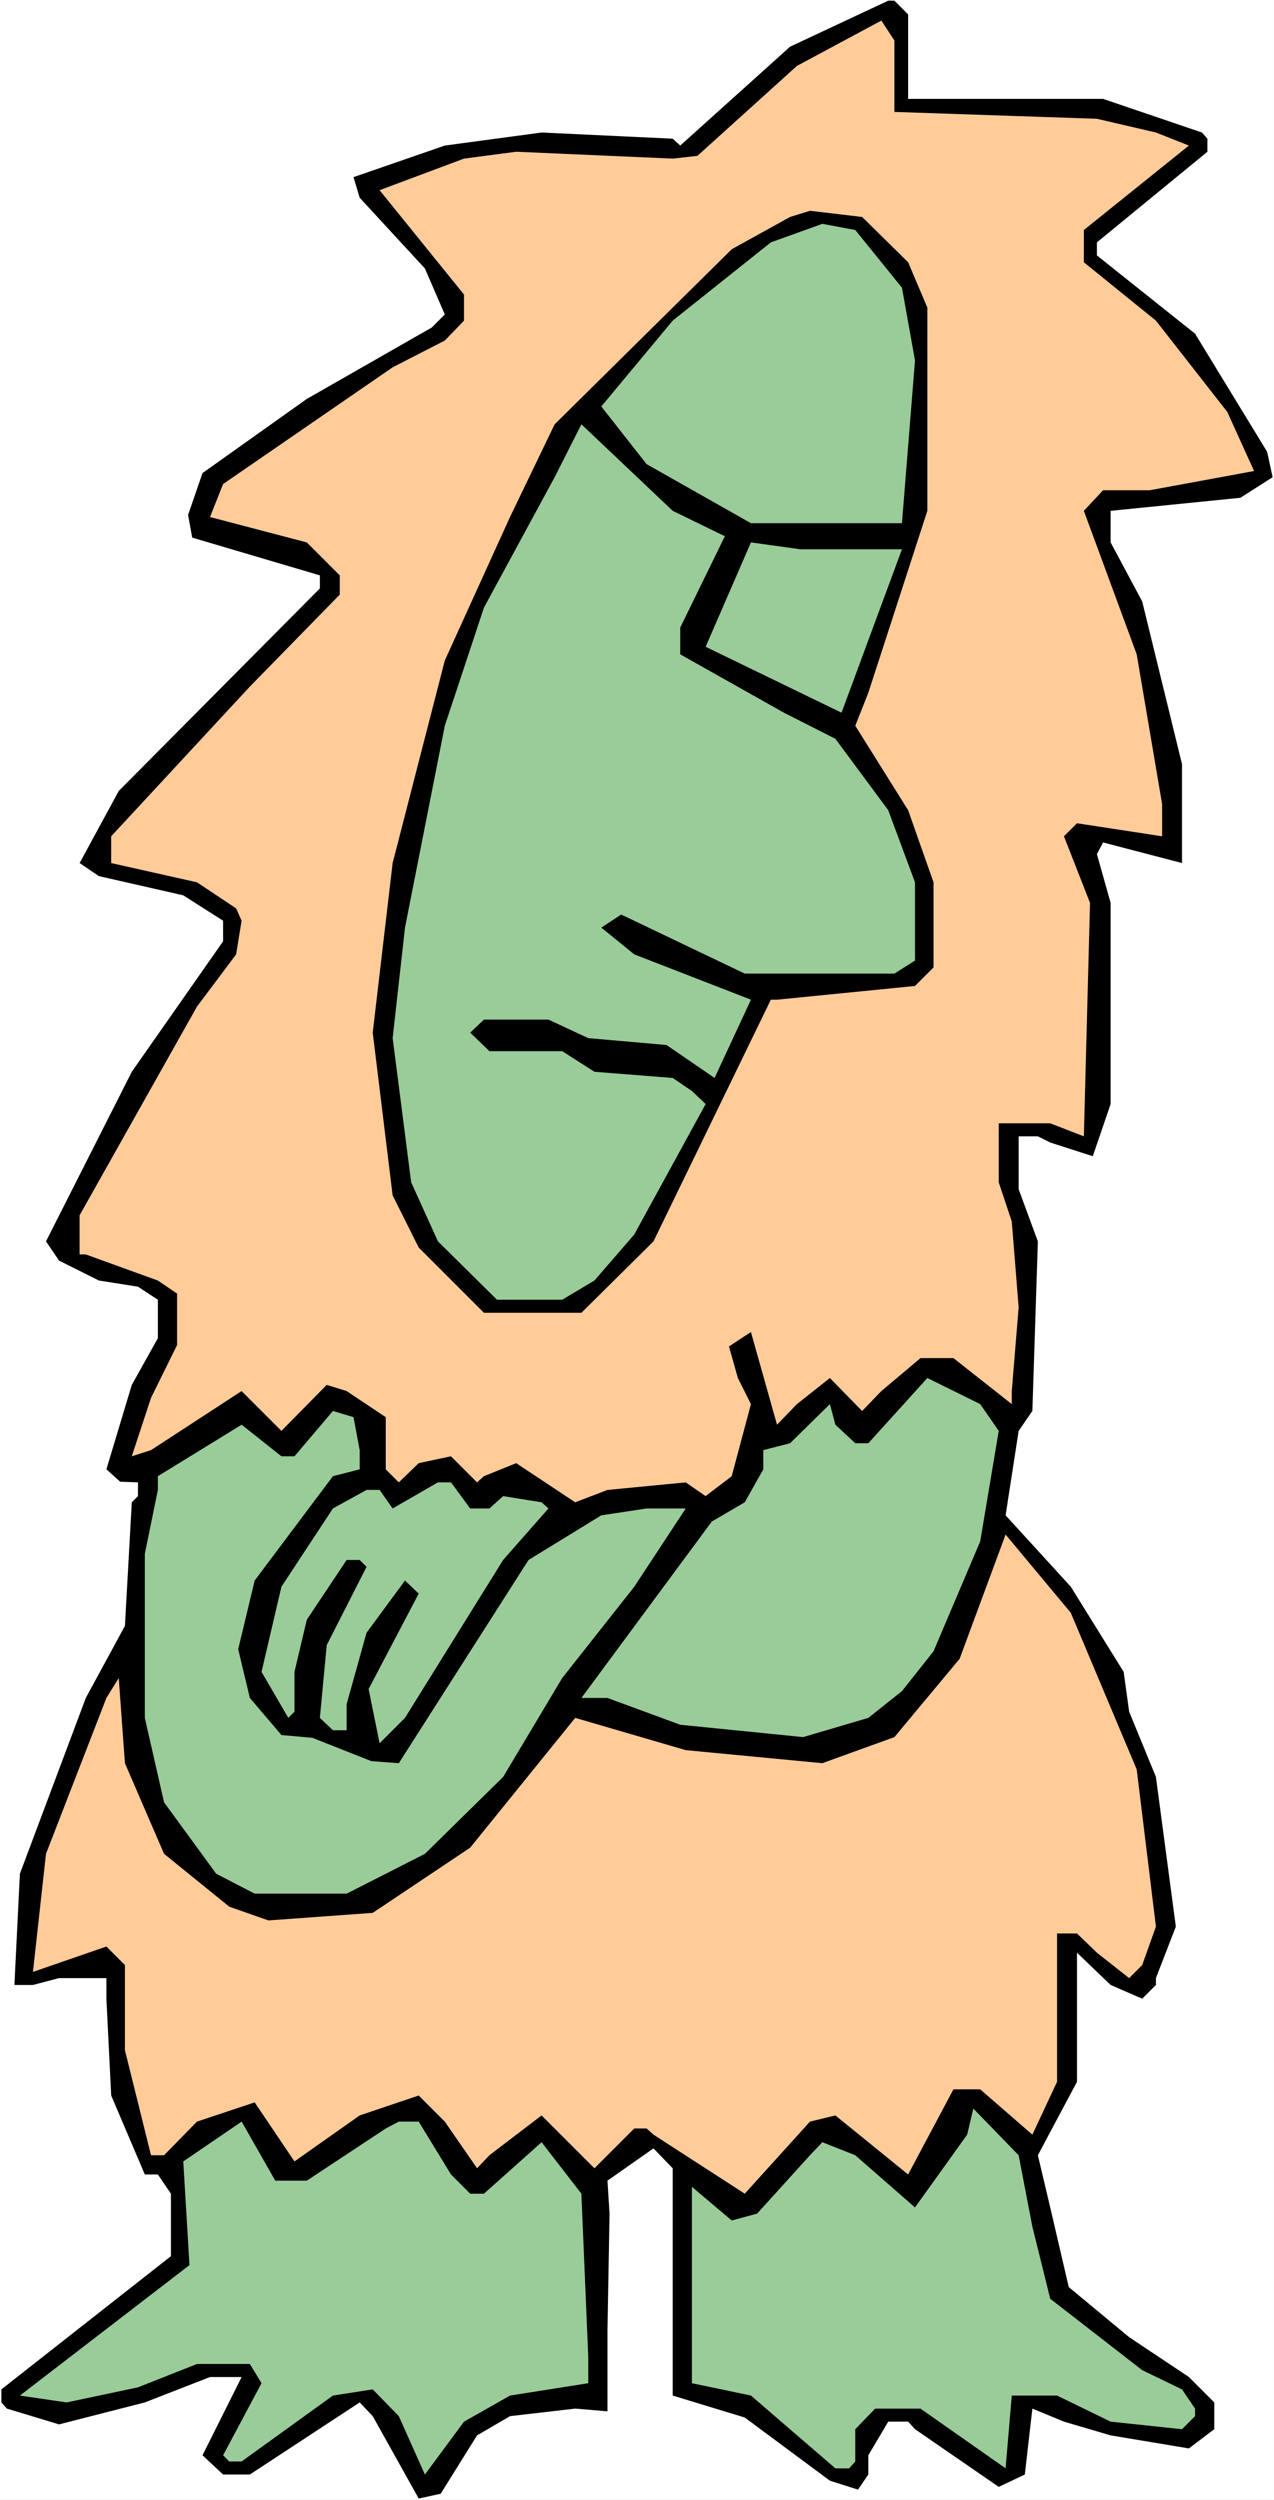
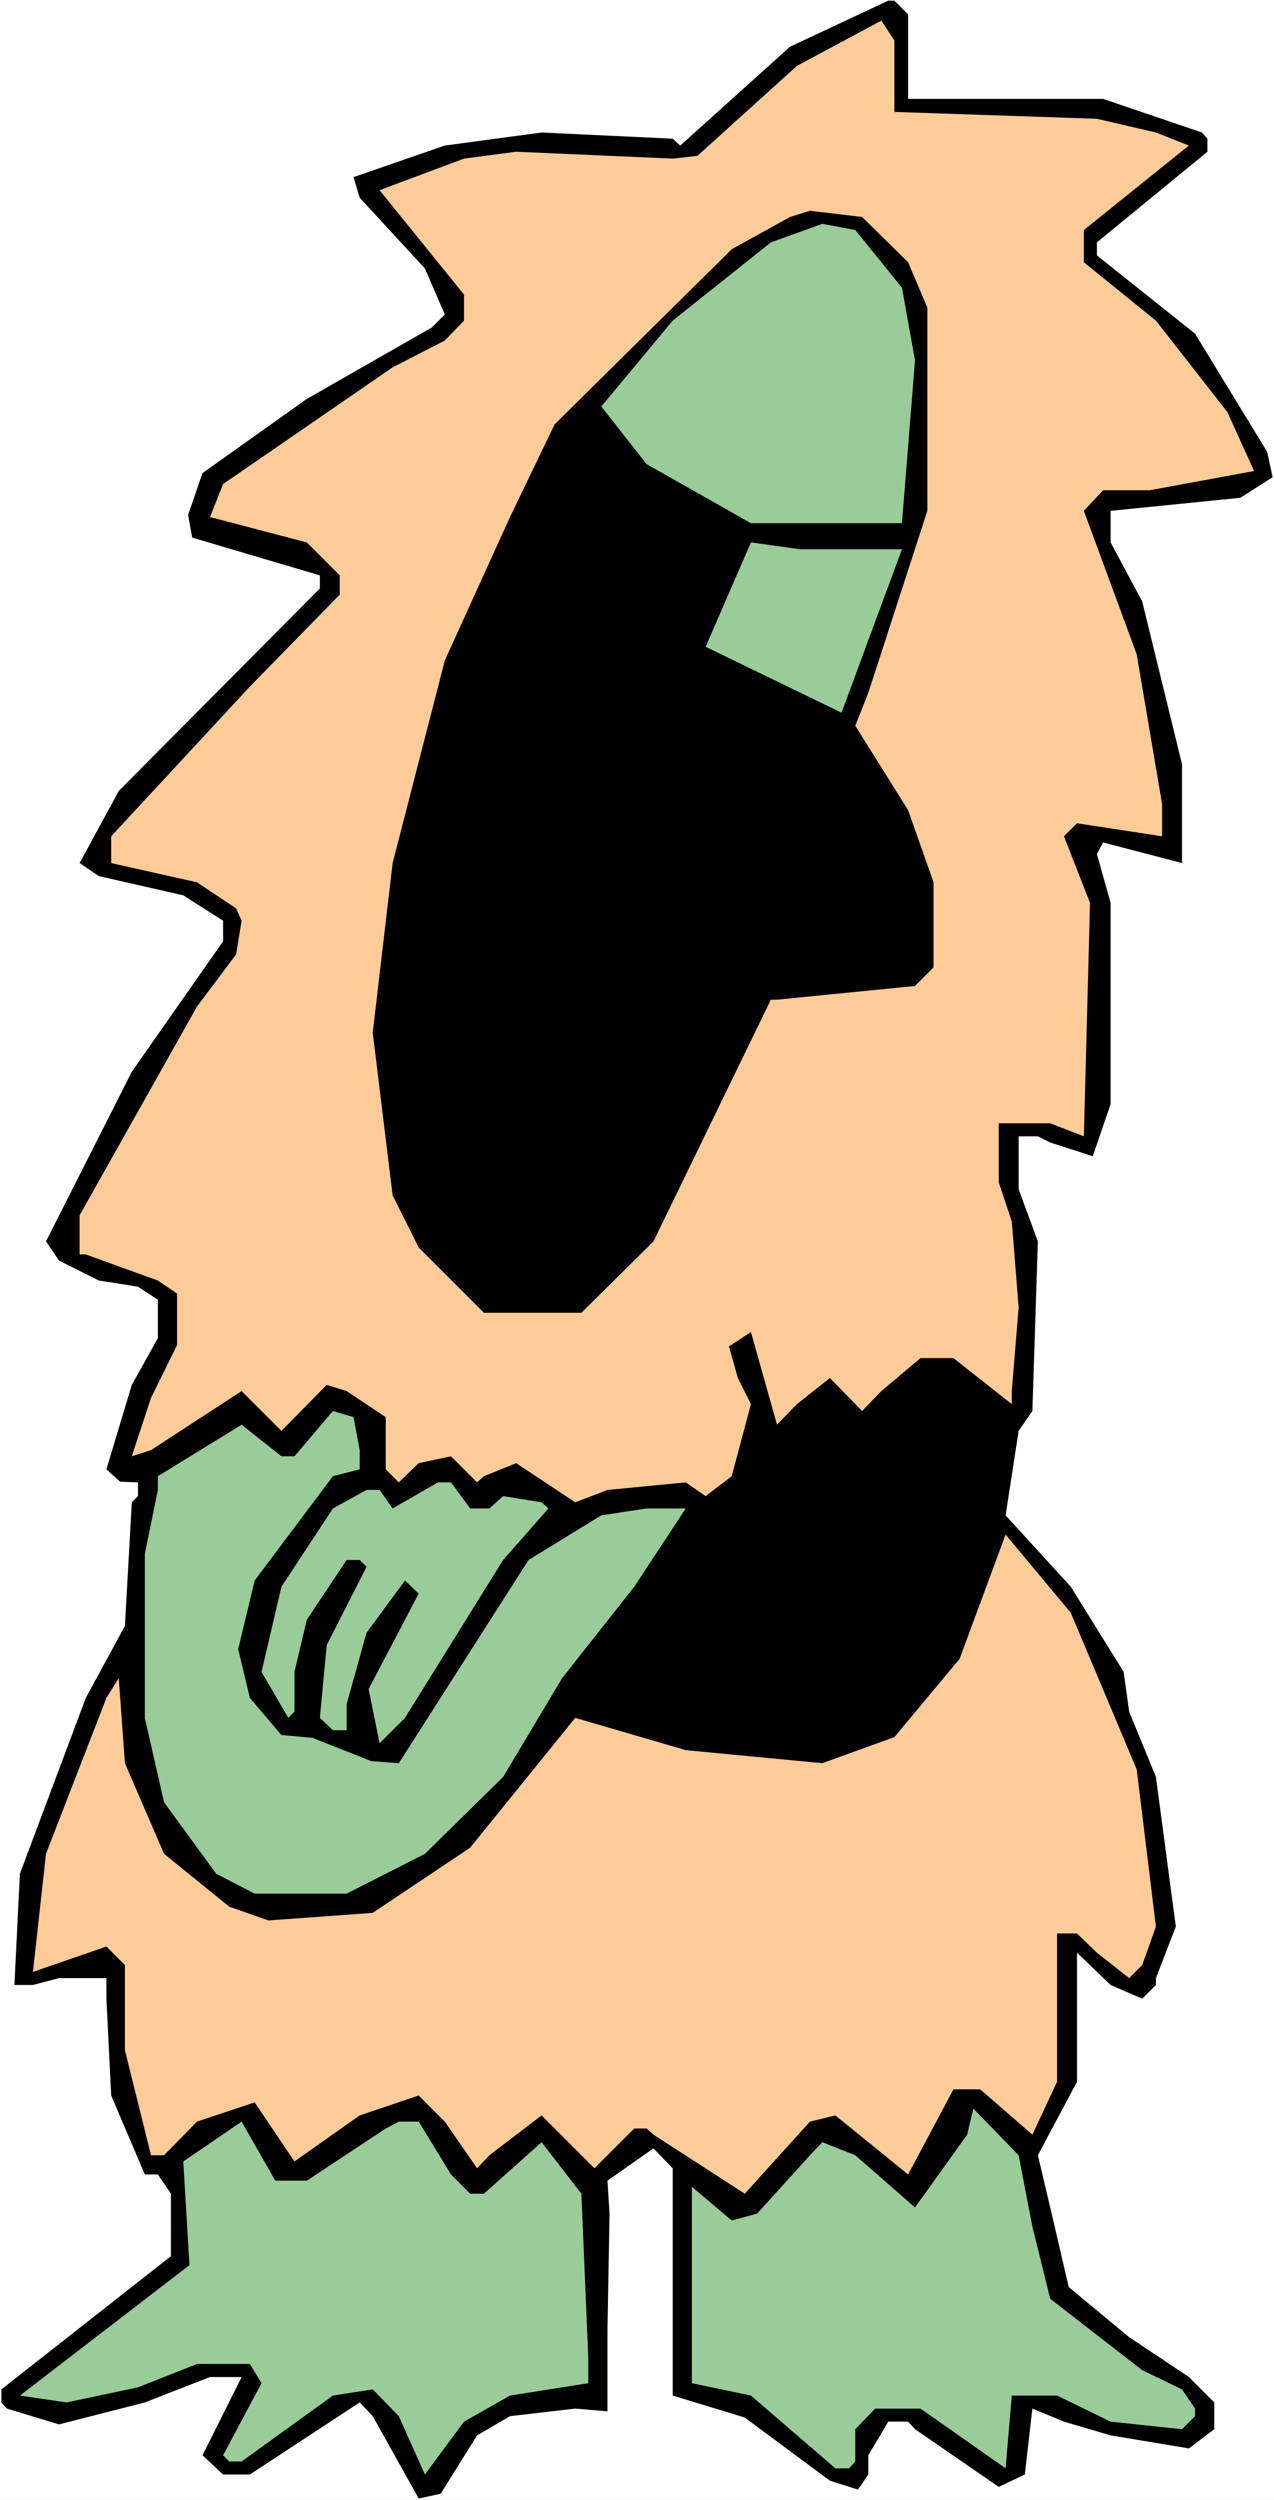
<svg xmlns="http://www.w3.org/2000/svg" xmlns:ns1="http://sodipodi.sourceforge.net/DTD/sodipodi-0.dtd" xmlns:ns2="http://www.inkscape.org/namespaces/inkscape" version="1.0" width="79.344mm" height="155.668mm" id="svg13" ns1:docname="Troll 10.wmf">
  <rect width="100%" height="100%" fill="#808080" stroke="none" />
  <ns1:namedview id="namedview13" pagecolor="#ffffff" bordercolor="#000000" borderopacity="0.25" ns2:showpageshadow="2" ns2:pageopacity="0.0" ns2:pagecheckerboard="0" ns2:deskcolor="#d1d1d1" ns2:document-units="mm" />
  <defs id="defs1">
    <pattern id="WMFhbasepattern" patternUnits="userSpaceOnUse" width="6" height="6" x="0" y="0" />
  </defs>
  <path style="fill:#ffffff;fill-opacity:1;fill-rule:evenodd;stroke:none" d="M 0,588.353 H 299.881 V 0 H 0 Z" id="path1" />
  <path style="fill:#000000;fill-opacity:1;fill-rule:evenodd;stroke:none" d="M 213.762,3.393 V 23.269 h 45.887 l 23.267,7.918 1.293,1.454 v 3.07 l -26.013,21.33 v 3.07 l 23.105,18.421 16.965,27.794 1.293,5.979 -7.594,4.848 -30.537,3.07 v 7.433 l 7.432,13.897 9.371,38.297 v 23.269 l -18.581,-4.848 -1.454,2.747 3.231,11.473 v 47.346 l -4.201,12.281 -10.018,-3.232 -2.908,-1.454 h -4.524 v 12.443 l 4.524,12.281 -1.293,39.913 -3.231,4.686 -3.07,19.876 15.35,16.805 12.441,20.037 1.293,9.372 6.301,15.351 4.686,35.227 -4.686,12.119 v 1.616 l -3.231,3.232 -7.432,-3.232 -7.917,-7.595 v 30.379 l -9.21,17.29 2.908,12.281 4.362,18.745 14.219,11.796 14.057,9.372 5.978,5.979 v 6.302 l -5.978,4.525 -18.419,-3.07 -10.987,-3.232 -7.432,-3.07 -1.777,15.513 -6.14,2.909 -19.712,-13.574 -1.616,-1.778 h -4.686 l -4.686,7.918 v 4.525 l -2.424,3.555 -6.625,-2.101 -20.035,-14.866 -16.965,-5.171 v -53.487 l -4.524,-4.686 -10.825,7.595 0.485,7.756 -0.485,27.47 v 19.068 l -7.594,-0.646 -15.35,1.778 -7.756,4.525 -8.563,13.735 -5.17,1.131 -10.825,-19.391 -3.07,-3.232 -25.852,16.967 h -6.301 l -4.847,-4.525 9.21,-18.421 h -7.432 l -15.35,5.979 -20.197,5.171 -12.28,-3.717 -1.293,-1.454 v -3.07 L 40.232,530.988 v -14.705 l -3.07,-4.525 h -3.07 l -7.917,-18.583 -1.131,-22.784 v -4.848 h -11.149 l -6.14,1.616 H 3.393 l 1.293,-26.178 15.511,-41.367 9.21,-16.967 1.616,-29.086 1.454,-1.454 v -3.232 l -4.201,-0.162 -3.231,-2.909 5.978,-19.876 6.14,-10.988 v -9.049 l -4.686,-3.07 -9.21,-1.454 -9.371,-4.686 -3.07,-4.525 20.197,-39.913 21.489,-30.702 v -4.848 l -9.371,-5.979 -19.874,-4.525 -4.524,-3.07 9.21,-16.967 47.341,-47.669 v -3.07 l -30.053,-8.888 -0.969,-5.333 3.393,-9.857 24.559,-17.452 29.406,-16.805 3.07,-3.07 -4.686,-10.827 -15.35,-16.644 -1.454,-4.848 21.489,-7.433 22.782,-3.07 30.861,1.454 1.777,1.616 25.852,-23.269 23.105,-10.827 h 1.454 z" id="path2" />
  <path style="fill:#ffcc99;fill-opacity:1;fill-rule:evenodd;stroke:none" d="m 210.531,26.339 47.664,1.616 13.895,3.232 7.756,3.07 -24.721,19.876 v 7.595 l 16.965,13.735 16.804,21.492 6.301,13.897 -24.559,4.525 h -10.987 l -4.524,4.848 12.441,33.773 5.978,35.227 v 7.595 l -20.035,-3.07 -3.07,3.07 6.14,15.674 -1.454,54.941 -7.917,-3.07 h -12.118 v 13.897 l 3.07,9.211 1.616,20.199 -1.616,19.714 v 3.07 l -13.734,-10.827 h -7.756 l -9.21,7.756 -4.524,4.686 -7.594,-7.756 -7.756,6.14 -4.686,4.848 -6.14,-21.815 -5.17,3.393 2.1,7.433 3.07,6.14 -4.524,16.967 -6.14,4.686 -4.686,-3.232 -18.419,1.778 -7.594,2.909 -13.895,-9.211 -7.594,3.07 -1.616,1.454 -6.14,-6.14 -7.594,1.616 -4.686,4.525 -3.07,-3.07 v -12.281 l -9.21,-6.14 -4.686,-1.454 -10.664,10.827 -9.371,-9.372 -21.328,13.897 -4.524,1.454 4.524,-13.735 6.14,-12.443 v -12.119 l -4.524,-3.07 -16.965,-6.14 h -1.454 v -9.211 l 27.629,-49.124 9.21,-12.281 1.293,-7.918 -1.293,-2.909 -9.21,-6.14 -20.197,-4.525 v -6.302 l 32.638,-35.227 21.166,-21.653 v -4.525 l -7.756,-7.756 -22.782,-5.979 3.07,-7.756 39.909,-27.47 12.28,-6.302 4.524,-4.686 V 69.323 l -19.874,-24.562 19.874,-7.433 12.28,-1.616 36.839,1.616 5.817,-0.646 23.428,-21.168 19.874,-10.665 3.07,4.686 z" id="path3" />
  <path style="fill:#000000;fill-opacity:1;fill-rule:evenodd;stroke:none" d="m 213.762,61.728 4.524,10.665 v 47.831 l -13.895,42.822 -3.07,7.756 12.441,19.876 5.978,16.967 v 20.037 l -4.362,4.363 -32.476,3.232 h -1.454 l -27.629,56.88 -16.965,16.805 h -22.944 l -15.35,-15.351 -6.14,-12.281 -4.686,-38.297 4.686,-39.913 12.28,-47.669 15.35,-33.773 10.502,-21.815 41.686,-41.206 13.734,-7.595 4.686,-1.454 12.28,1.454 z" id="path4" />
  <path style="fill:#99cc99;fill-opacity:1;fill-rule:evenodd;stroke:none" d="m 212.308,67.707 3.07,17.129 -3.07,38.297 h -35.546 l -24.559,-13.897 -10.664,-13.574 16.804,-20.199 23.105,-18.421 12.118,-4.363 7.756,1.454 z" id="path5" />
-   <path style="fill:#99cc99;fill-opacity:1;fill-rule:evenodd;stroke:none" d="m 170.622,126.203 -10.502,21.492 v 6.302 l 24.398,13.735 12.118,6.14 12.441,16.805 6.301,16.967 v 18.421 l -4.847,3.07 H 175.308 l -29.083,-13.897 -4.686,3.07 7.756,6.302 27.468,10.665 -8.563,18.421 -11.31,-7.756 -18.419,-1.616 -9.371,-4.363 h -15.188 l -3.231,3.07 4.524,4.363 h 17.127 l 7.594,4.848 18.419,1.454 4.524,3.07 3.231,3.07 -16.804,30.702 -9.371,10.827 -7.594,4.525 h -15.35 l -13.895,-13.735 -6.301,-13.897 -4.362,-33.934 2.908,-26.016 9.371,-47.508 9.21,-27.794 16.642,-30.702 6.301,-12.443 21.489,20.36 z" id="path6" />
  <path style="fill:#99cc99;fill-opacity:1;fill-rule:evenodd;stroke:none" d="m 212.308,129.273 -14.219,38.459 -31.992,-15.513 10.664,-24.562 11.633,1.616 z" id="path7" />
-   <path style="fill:#99cc99;fill-opacity:1;fill-rule:evenodd;stroke:none" d="m 235.09,336.756 -4.362,26.016 -10.987,25.855 -7.432,9.372 -7.917,6.302 -15.35,4.525 -28.922,-2.909 -17.127,-6.302 h -6.14 l 30.699,-41.529 7.756,-4.525 4.362,-7.756 v -4.525 l 6.301,-1.616 9.371,-9.211 1.293,4.848 4.686,4.363 h 3.07 l 13.895,-15.351 12.441,6.14 z" id="path8" />
  <path style="fill:#99cc99;fill-opacity:1;fill-rule:evenodd;stroke:none" d="m 84.665,341.28 v 4.525 l -6.301,1.616 -18.419,24.562 -3.878,16.159 2.747,11.473 7.432,8.726 7.271,0.646 13.895,5.494 6.463,0.485 30.537,-47.831 17.127,-10.503 10.664,-1.616 h 9.21 l -12.118,18.421 -16.965,21.492 -13.895,23.269 -18.419,18.098 -18.419,9.372 H 59.944 l -9.048,-4.686 -12.28,-16.805 -4.524,-19.876 V 365.681 l 3.07,-15.028 v -3.232 l 19.712,-12.119 9.371,7.433 h 3.07 l 9.048,-10.665 4.847,1.454 z" id="path9" />
-   <path style="fill:#99cc99;fill-opacity:1;fill-rule:evenodd;stroke:none" d="m 110.678,355.016 h 4.524 l 3.231,-2.909 9.048,1.454 1.616,1.454 -10.664,12.119 -23.105,37.166 -5.978,5.979 -2.585,-12.766 11.795,-22.461 -3.231,-3.07 -9.048,12.281 -4.686,16.805 v 6.14 h -3.231 l -3.07,-2.909 1.616,-17.129 9.371,-18.421 -1.616,-1.616 h -3.07 l -9.371,14.058 -2.908,12.281 v 9.372 l -1.454,1.454 -6.301,-10.827 4.686,-20.037 12.118,-18.421 7.917,-4.363 h 3.07 l 3.07,4.363 10.664,-6.14 h 3.07 z" id="path10" />
+   <path style="fill:#99cc99;fill-opacity:1;fill-rule:evenodd;stroke:none" d="m 110.678,355.016 h 4.524 l 3.231,-2.909 9.048,1.454 1.616,1.454 -10.664,12.119 -23.105,37.166 -5.978,5.979 -2.585,-12.766 11.795,-22.461 -3.231,-3.07 -9.048,12.281 -4.686,16.805 v 6.14 h -3.231 l -3.07,-2.909 1.616,-17.129 9.371,-18.421 -1.616,-1.616 h -3.07 l -9.371,14.058 -2.908,12.281 v 9.372 l -1.454,1.454 -6.301,-10.827 4.686,-20.037 12.118,-18.421 7.917,-4.363 h 3.07 l 3.07,4.363 10.664,-6.14 h 3.07 " id="path10" />
  <path style="fill:#ffcc99;fill-opacity:1;fill-rule:evenodd;stroke:none" d="m 267.566,416.42 4.524,37.004 -3.231,9.049 -3.07,3.07 -7.594,-5.979 -4.686,-4.525 h -4.686 v 34.904 l -5.817,12.443 -12.28,-10.665 h -6.301 l -10.664,20.037 -17.127,-13.897 -5.978,1.454 -15.35,16.967 -21.489,-13.897 -1.616,-1.454 h -2.908 l -9.371,9.372 -12.441,-12.443 -12.28,9.372 -2.908,3.07 -7.594,-10.988 -6.14,-6.14 -13.895,4.686 -15.35,10.827 -9.371,-13.897 -13.572,4.525 -7.756,7.918 h -3.07 l -6.14,-24.723 v -20.037 l -4.362,-4.363 -17.288,5.979 3.07,-27.794 14.219,-36.681 2.908,-4.686 1.454,20.037 9.21,21.33 15.35,12.443 9.21,3.232 24.559,-1.778 22.943,-15.351 24.721,-30.541 26.013,7.595 32.153,3.07 16.965,-6.14 15.35,-18.421 10.825,-29.248 15.35,18.421 z" id="path11" />
  <path style="fill:#99cc99;fill-opacity:1;fill-rule:evenodd;stroke:none" d="m 243.007,524.04 4.201,16.967 21.651,16.805 9.371,4.525 3.07,4.525 v 1.778 l -3.07,3.07 -16.804,-1.778 -12.603,-6.14 h -10.664 l -1.454,17.129 -20.035,-14.058 h -10.664 l -4.686,4.848 v 7.595 l -1.454,1.616 h -3.231 l -19.874,-17.129 -13.895,-2.909 v -46.215 l 9.371,7.918 5.978,-1.616 12.441,-13.735 2.908,-3.07 7.756,3.07 14.057,12.281 12.28,-17.129 1.454,-6.14 10.664,10.988 z" id="path12" />
  <path style="fill:#99cc99;fill-opacity:1;fill-rule:evenodd;stroke:none" d="m 72.224,513.213 18.581,-12.281 3.07,-1.616 h 4.686 l 7.594,12.443 4.524,4.525 h 3.231 l 13.572,-12.119 9.371,12.119 1.616,38.459 v 6.14 l -18.419,2.909 -10.825,6.14 -9.21,12.443 -6.14,-13.735 -6.14,-6.302 -9.371,1.454 -21.489,15.513 h -2.908 l -1.454,-1.454 9.048,-16.967 -2.747,-4.525 H 46.372 l -13.895,5.494 -16.804,3.555 -10.987,-1.616 39.909,-30.702 -1.454,-24.4 13.734,-9.372 7.917,13.897 z" id="path13" />
</svg>